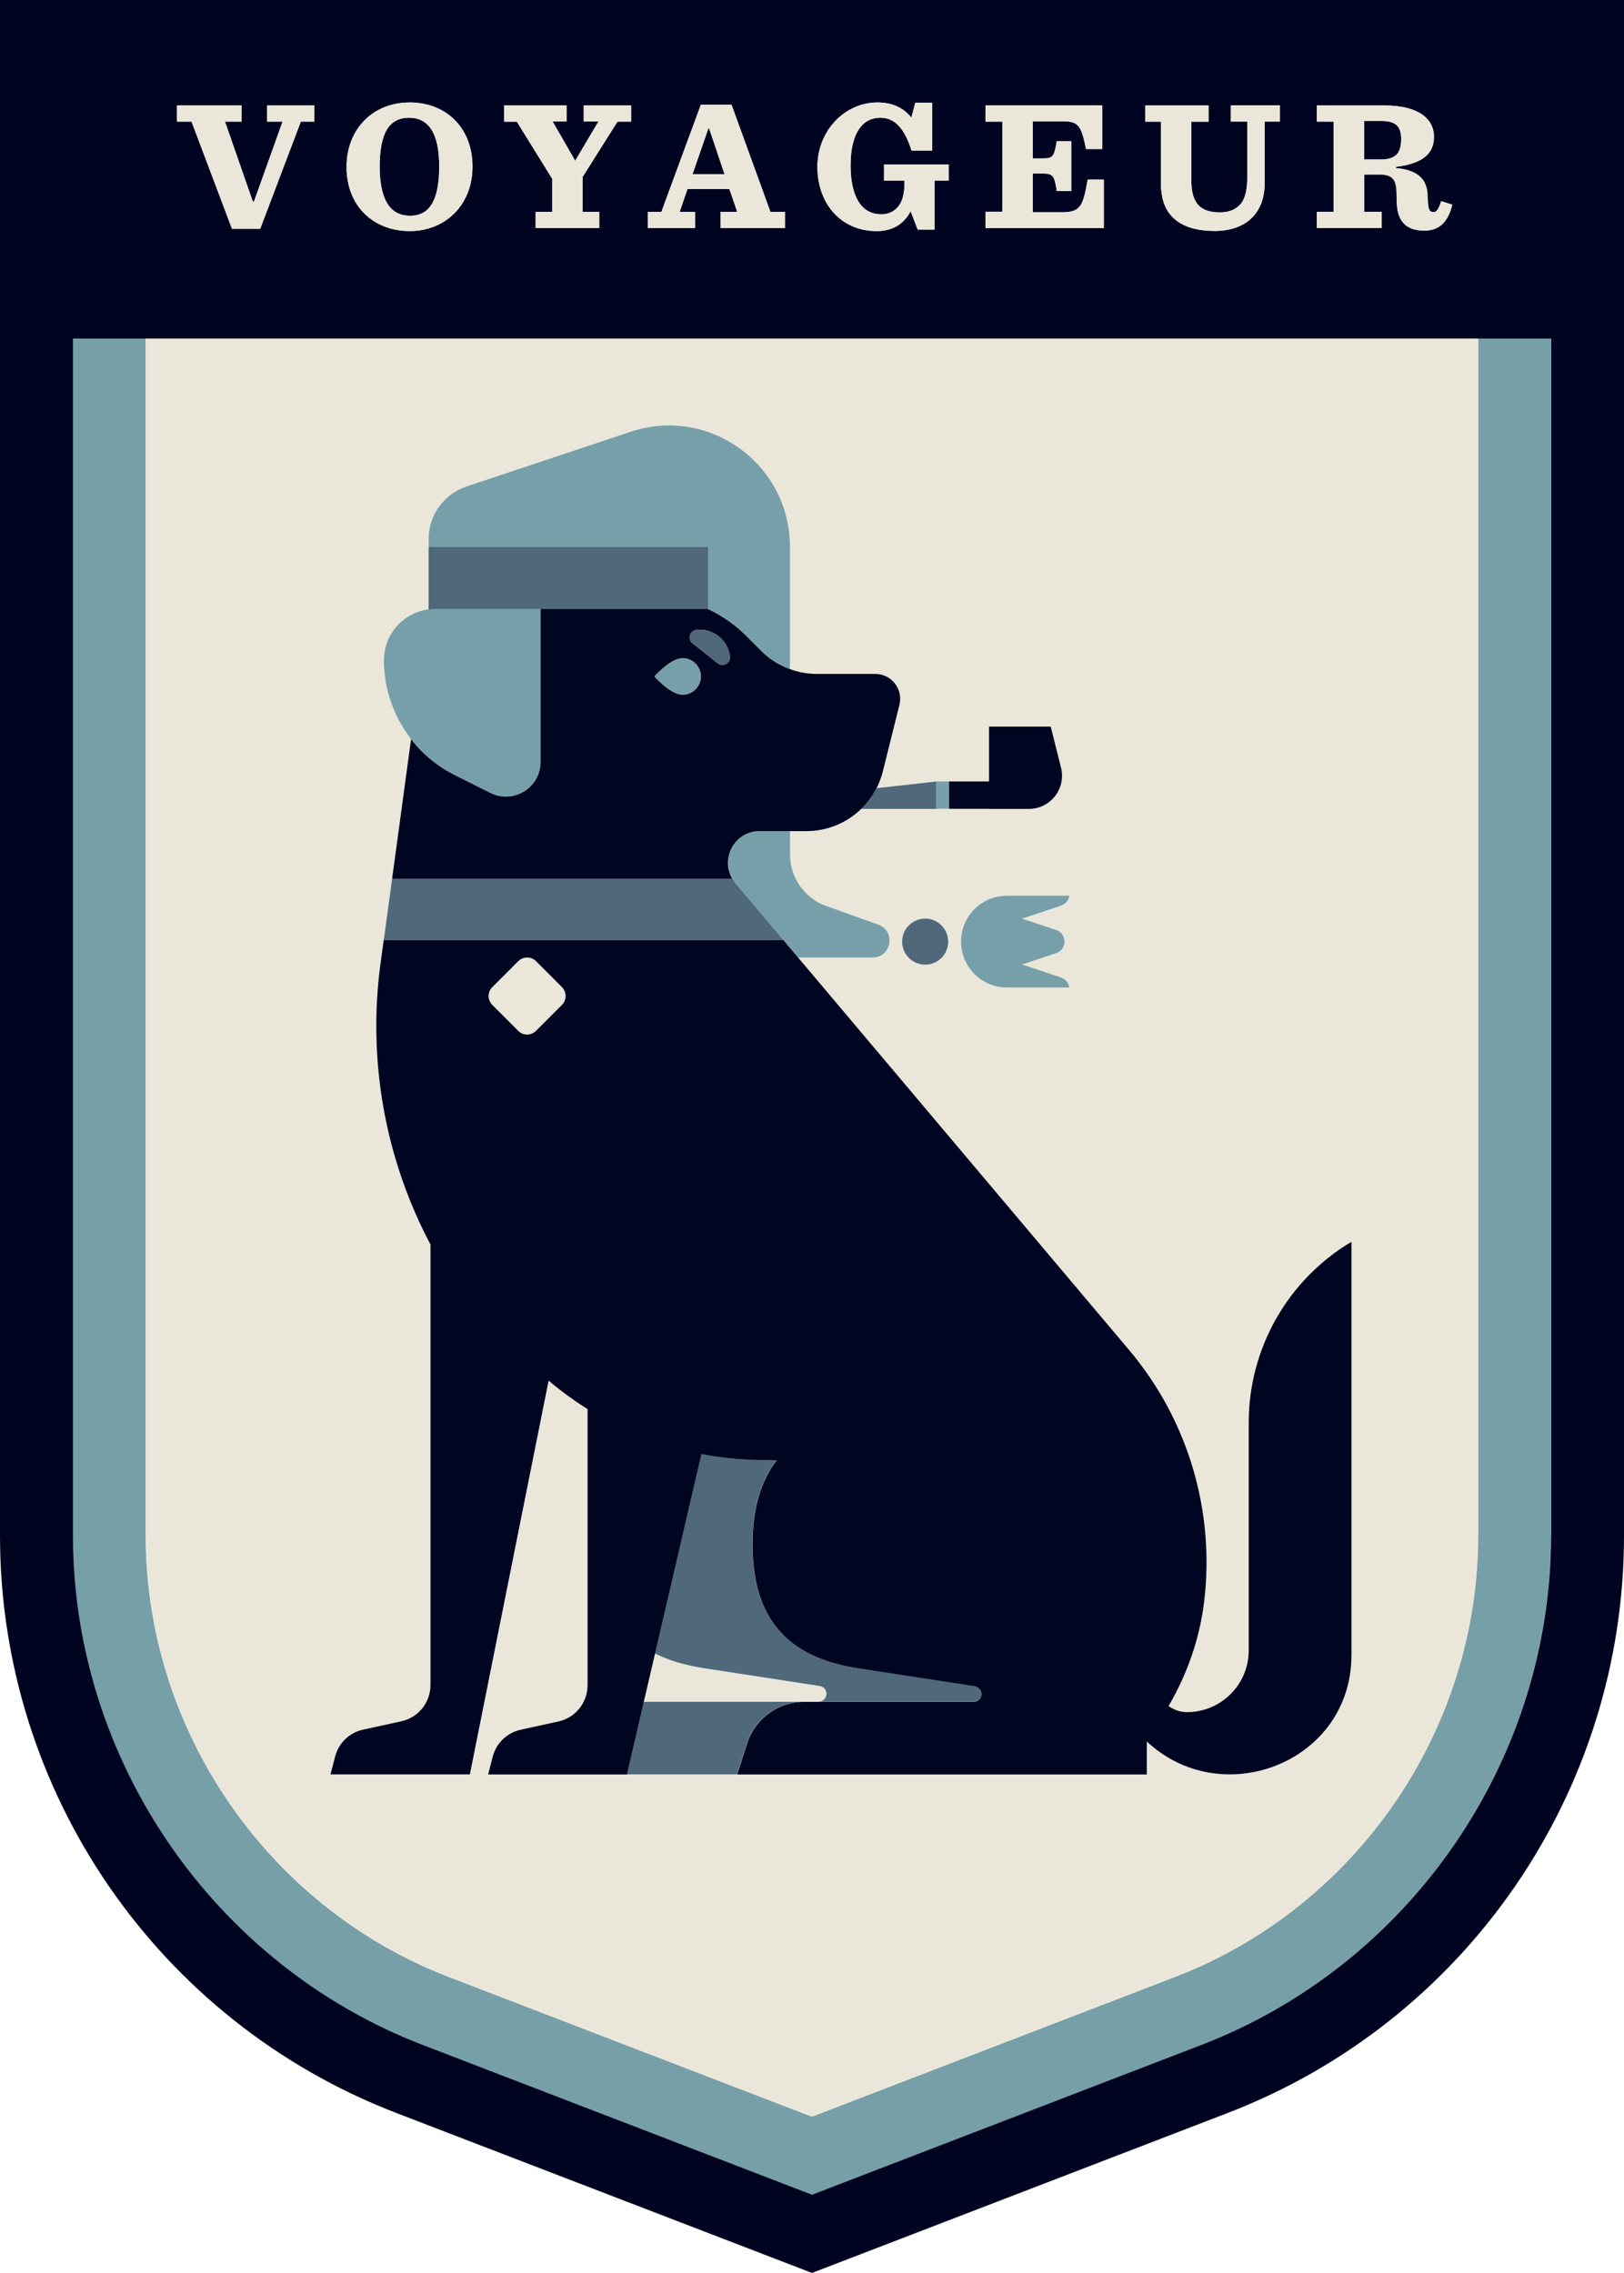
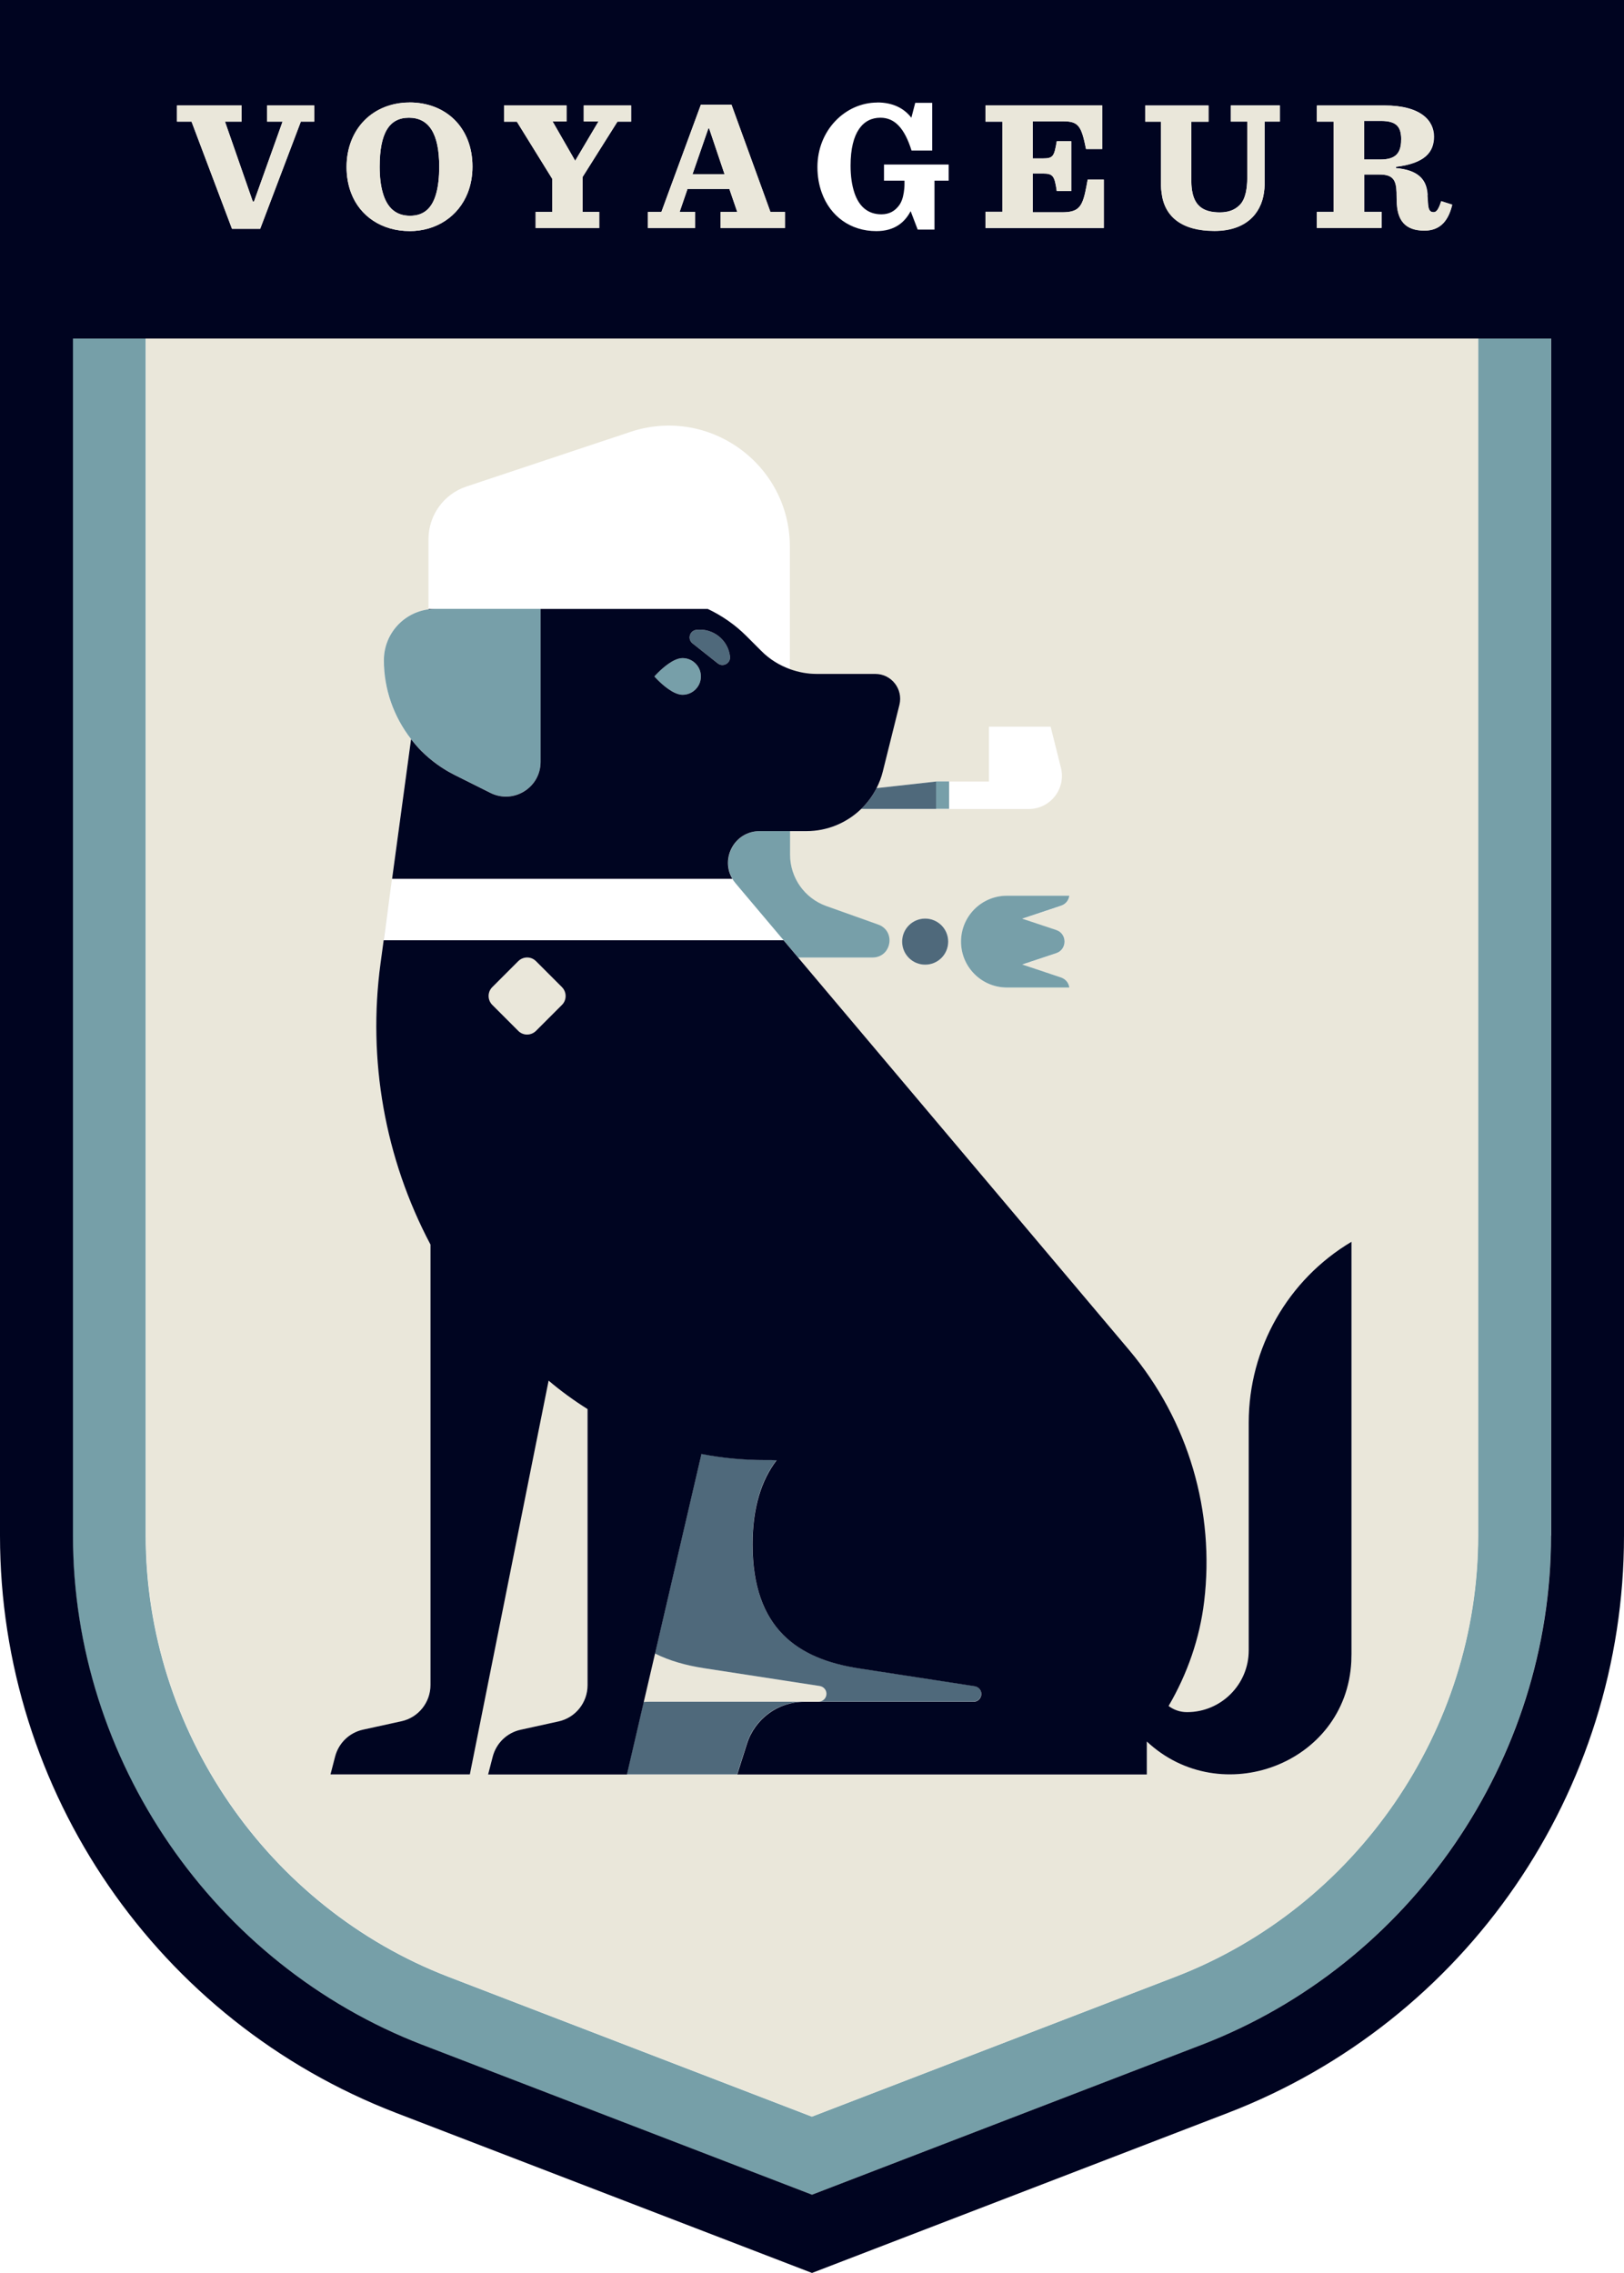
<svg xmlns="http://www.w3.org/2000/svg" id="uuid-29891b61-d258-4816-b891-34dfaac9086a" viewBox="0 0 179.8 251.57">
  <defs>
    <style>.uuid-08775b1f-27f5-4a01-ae25-bd31831fad83{fill:#769fa8;}.uuid-00d9722e-1c19-4e99-80e2-954ce6c56907{fill:#000420;}.uuid-0443be47-457f-4d71-9f78-f9988df7ebb2{fill:#000521;}.uuid-7d1c90f9-1712-459f-9a8e-c7996b079193{fill:#779fa9;}.uuid-191831fd-d619-46a6-80df-392161436a23{fill:#eae7da;}.uuid-07b34ea1-66ca-4fc7-90a2-f0d0fb439124{fill:#4f697b;}</style>
  </defs>
  <g id="uuid-0d9eb5bd-1a12-4632-a8e3-edbaa14d5e76">
    <path class="uuid-08775b1f-27f5-4a01-ae25-bd31831fad83" d="M46.78,226.34l43.11,16.58,43.11-16.58c23.15-8.91,38.71-31.56,38.71-56.36V37.47h-8.07v132.5c0,21.49-13.48,41.11-33.54,48.83l-40.22,15.47-40.22-15.47c-20.06-7.72-33.53-27.34-33.53-48.83V37.47h-8.07v132.5c0,24.81,15.56,47.46,38.71,56.36Z" />
    <path class="uuid-00d9722e-1c19-4e99-80e2-954ce6c56907" d="M0,0v37.47h0v132.5C0,198.3,17.45,223.7,43.89,233.87l46.01,17.7,46.01-17.7c26.44-10.17,43.89-35.57,43.89-63.9V0H0ZM126.79,11.67h7.01v1.79h-1.9v6.64c0,.47.05.86.12,1.21.33,1.59,1.36,2.19,3.03,2.19.97,0,1.65-.27,2.19-.8.34-.34.55-.8.69-1.39.1-.46.16-.99.16-1.63v-6.23h-1.82v-1.79h5.43v1.79h-1.69v7.01c0,.29-.03.57-.07.84-.33,2.38-2.06,4.25-5.48,4.25-3.65,0-5.56-1.61-5.86-4.25-.03-.24-.06-.48-.06-.74v-7.12h-1.75v-1.79ZM109.11,11.67h12.92v4.83h-1.79c-.52-2.58-.83-3.07-2.56-3.07h-3.34v4.11h1.11c1.16,0,1.26-.23,1.55-1.9h1.61v5.51h-1.61c-.25-1.69-.41-1.94-1.55-1.94h-1.11v4.29h3.26c1.67,0,2.16-.5,2.54-2.17.09-.41.18-.87.28-1.44h1.79v5.36h-13.1v-1.79h1.86v-9.98h-1.86v-1.79ZM97.12,11.34c1.71,0,2.95.62,3.78,1.69l.43-1.65h1.88v5.28h-2.29c-.78-2.48-1.86-3.63-3.45-3.63-1.9,0-3.3,1.57-3.3,5.3,0,1.18.15,2.17.42,2.99.51,1.54,1.5,2.4,2.99,2.4.91,0,1.49-.39,1.9-.91.3-.36.49-.89.58-1.49.05-.3.08-.62.08-.95v-.37h-2.27v-1.79h7.16v1.79h-1.57v5.41h-1.86l-.78-2.04c-.66,1.26-1.79,2.21-3.8,2.21-2.85,0-5.1-1.64-6.04-4.25-.31-.85-.48-1.81-.48-2.84,0-4.11,3.12-7.14,6.62-7.14ZM77.6,11.59h3.38l3.54,9.74.77,2.13h1.61v1.79h-7.12v-1.79h1.84l-.73-2.13-.14-.41h-4.64l-.14.41-.73,2.13h1.71v1.79h-5.22v-1.79h1.49l.78-2.13,3.59-9.74ZM55.8,11.67h6.93v1.77h-1.55l2.5,4.35,2.58-4.35h-1.63v-1.77h5.24v1.79h-1.51l-3.86,6.13v3.86h1.84v1.79h-7.03v-1.79h1.84v-3.65l-3.92-6.33h-1.42v-1.79ZM45.34,11.34c4.04,0,6.97,2.79,6.97,7.1,0,1.06-.19,2.02-.52,2.89-1.03,2.63-3.48,4.25-6.45,4.25s-5.49-1.6-6.48-4.25c-.32-.85-.49-1.8-.49-2.84,0-4.25,3.03-7.14,6.97-7.14ZM19.61,11.67h7.14v1.79h-1.84l2.73,7.86.34.97h.14l.35-.97,2.81-7.86h-1.71v-1.79h5.22v1.79h-1.49l-2.98,7.86-1.52,4.01h-3.12l-1.51-4.01-2.97-7.86h-1.61v-1.79ZM171.72,169.97c0,24.81-15.56,47.46-38.71,56.36l-43.11,16.58-43.11-16.58c-23.15-8.91-38.71-31.56-38.71-56.36V37.47h163.65v132.5ZM158.04,21.59l.06.8c.04.89.23,1.09.64,1.09.29,0,.54-.29.83-1.22l1.22.39c-.39,1.63-1.22,2.87-3.07,2.87-2.12,0-3.07-1.11-3.07-3.38l-.02-.7s0-.08,0-.13c-.04-1.41-.41-2-1.89-2h-1.69v4.13h1.92v1.79h-7.14v-1.79h1.86v-9.98h-1.86v-1.79h7.45c4.11,0,5.49,1.73,5.49,3.45s-1.01,2.97-4.21,3.34v.14c2.45.21,3.33,1.26,3.48,2.72,0,.09.03.18.03.27Z" />
    <path class="uuid-00d9722e-1c19-4e99-80e2-954ce6c56907" d="M155.13,15.47c0-1.4-.47-2.08-2.25-2.08h-1.86v4.27h1.79c1.61,0,2.31-.62,2.31-2.19Z" />
    <polygon class="uuid-00d9722e-1c19-4e99-80e2-954ce6c56907" points="78.51 14.21 78.43 14.21 76.67 19.28 80.22 19.28 78.51 14.21" />
    <path class="uuid-00d9722e-1c19-4e99-80e2-954ce6c56907" d="M45.4,23.88c1.51,0,2.47-.82,2.92-2.56.2-.77.31-1.71.31-2.86,0-3.73-1.18-5.43-3.36-5.43s-3.24,1.69-3.24,5.43c0,1.16.12,2.09.34,2.86.49,1.74,1.51,2.56,3.02,2.56Z" />
    <path class="uuid-191831fd-d619-46a6-80df-392161436a23" d="M16.15,37.47v132.5c0,21.49,13.48,41.11,33.53,48.83l40.22,15.47,40.22-15.47c20.06-7.72,33.54-27.34,33.54-48.83V37.47H16.15ZM116.94,102.94c1.24.41,1.24,2.16,0,2.57l-3.76,1.25,4.31,1.44c.54.18.85.63.91,1.11h-6.91c-2.81,0-5.08-2.28-5.08-5.08s2.27-5.08,5.08-5.08h6.91c-.06.48-.37.92-.91,1.11l-4.31,1.44,3.76,1.25ZM149.63,183.06c0,.28,0,.56-.02.84-.58,11.39-14.47,16.5-22.64,8.85v3.65h-4.3s-9.57,0-9.57,0h-59.07l.51-1.97c.39-1.5,1.58-2.65,3.09-2.98l4.19-.92c1.88-.41,3.22-2.08,3.22-4.01v-30.56c-1.51-.95-2.95-2-4.31-3.15l-1.76,8.78-6.96,34.8h-15.42l.51-1.97c.39-1.5,1.58-2.65,3.09-2.98l4.25-.93c1.88-.41,3.22-2.08,3.22-4.01v-48.75c-5.05-9.55-6.98-20.43-5.53-31.13l1.09-8.03.18-1.33,2.1-15.46c-1.93-2.48-3.01-5.54-3.01-8.72h0c0-2.89,2.16-5.28,4.96-5.64v-.05s-.01,0-.01,0v-7.72c0-2.64,1.69-4.99,4.2-5.82l18.16-6.05c8.68-2.89,17.65,3.57,17.65,12.72v13.54c.94.34,1.94.53,2.96.53h6.49c1.79,0,3.11,1.68,2.67,3.42l-1.84,7.38c-.16.65-.4,1.26-.69,1.84l6.59-.73h5.86v-6.07h6.83l1.14,4.55c.58,2.31-1.17,4.56-3.56,4.56h-18.56c-1.58,1.53-3.73,2.46-6.06,2.46h-1.83v2.6c0,2.55,1.61,4.83,4.01,5.69l5.75,2.05c1.99.71,1.48,3.65-.63,3.65h-8.23l36.64,43.43c6.64,7.87,9.5,17.99,8.32,27.83-.49,4.11-1.87,8.04-3.94,11.58.56.42,1.25.68,2.04.68h0c3.77,0,6.83-3.06,6.83-6.83v-25.22c0-8.21,4.32-15.82,11.38-20.01v45.62ZM104.99,104.22c0,1.41-1.14,2.55-2.55,2.55s-2.55-1.14-2.55-2.55,1.14-2.55,2.55-2.55,2.55,1.14,2.55,2.55Z" />
    <polygon class="uuid-191831fd-d619-46a6-80df-392161436a23" points="24.18 21.32 25.7 25.33 28.81 25.33 30.33 21.32 33.31 13.47 34.79 13.47 34.79 11.67 29.57 11.67 29.57 13.47 31.29 13.47 28.48 21.32 28.13 22.3 27.99 22.3 27.65 21.32 24.91 13.47 26.75 13.47 26.75 11.67 19.61 11.67 19.61 13.47 21.22 13.47 24.18 21.32" />
    <path class="uuid-191831fd-d619-46a6-80df-392161436a23" d="M45.34,25.58c2.97,0,5.42-1.63,6.45-4.25.34-.86.52-1.83.52-2.89,0-4.31-2.93-7.1-6.97-7.1s-6.97,2.89-6.97,7.14c0,1.04.18,2,.49,2.84.99,2.65,3.42,4.25,6.48,4.25ZM45.27,13.03c2.19,0,3.36,1.69,3.36,5.43,0,1.16-.11,2.09-.31,2.86-.45,1.74-1.41,2.56-2.92,2.56s-2.53-.82-3.02-2.56c-.22-.77-.34-1.71-.34-2.86,0-3.73,1.05-5.43,3.24-5.43Z" />
    <polygon class="uuid-191831fd-d619-46a6-80df-392161436a23" points="61.14 19.8 61.14 21.32 61.14 23.45 59.3 23.45 59.3 25.25 66.34 25.25 66.34 23.45 64.5 23.45 64.5 21.32 64.5 19.59 68.36 13.47 69.87 13.47 69.87 11.67 64.63 11.67 64.63 13.45 66.26 13.45 63.68 17.8 61.18 13.45 62.73 13.45 62.73 11.67 55.8 11.67 55.8 13.47 57.22 13.47 61.14 19.8" />
    <path class="uuid-191831fd-d619-46a6-80df-392161436a23" d="M76.96,23.45h-1.71l.73-2.13.14-.41h4.64l.14.41.73,2.13h-1.84v1.79h7.12v-1.79h-1.61l-.77-2.13-3.54-9.74h-3.38l-3.59,9.74-.78,2.13h-1.49v1.79h5.22v-1.79ZM78.43,14.21h.08l1.71,5.08h-3.55l1.75-5.08Z" />
-     <path class="uuid-191831fd-d619-46a6-80df-392161436a23" d="M97.02,25.58c2,0,3.14-.95,3.8-2.21l.78,2.04h1.86v-5.41h1.57v-1.79h-7.16v1.79h2.27v.37c0,.33-.03.64-.08.95-.09.6-.28,1.13-.58,1.49-.41.52-.99.91-1.9.91-1.48,0-2.47-.86-2.99-2.4-.27-.81-.42-1.81-.42-2.99,0-3.73,1.4-5.3,3.3-5.3,1.59,0,2.66,1.16,3.45,3.63h2.29v-5.28h-1.88l-.43,1.65c-.83-1.07-2.06-1.69-3.78-1.69-3.51,0-6.62,3.03-6.62,7.14,0,1.04.17,1.99.48,2.84.94,2.61,3.2,4.25,6.04,4.25Z" />
    <path class="uuid-191831fd-d619-46a6-80df-392161436a23" d="M122.21,21.32v-1.44h-1.79c-.1.57-.19,1.03-.28,1.44-.38,1.67-.87,2.17-2.54,2.17h-3.26v-4.29h1.11c1.13,0,1.3.25,1.55,1.94h1.61v-5.51h-1.61c-.29,1.67-.39,1.9-1.55,1.9h-1.11v-4.11h3.34c1.73,0,2.04.5,2.56,3.07h1.79v-4.83h-12.92v1.79h1.86v9.98h-1.86v1.79h13.1v-3.92Z" />
    <path class="uuid-191831fd-d619-46a6-80df-392161436a23" d="M128.54,20.58c0,.26.03.5.06.74.3,2.65,2.21,4.25,5.86,4.25,3.42,0,5.15-1.87,5.48-4.25.04-.28.07-.56.07-.84v-7.01h1.69v-1.79h-5.43v1.79h1.82v6.23c0,.64-.06,1.17-.16,1.63-.13.59-.35,1.05-.69,1.39-.54.54-1.22.8-2.19.8-1.67,0-2.7-.6-3.03-2.19-.07-.36-.12-.75-.12-1.21v-6.64h1.9v-1.79h-7.01v1.79h1.75v7.12Z" />
    <path class="uuid-191831fd-d619-46a6-80df-392161436a23" d="M152.95,23.45h-1.92v-4.13h1.69c1.48,0,1.85.59,1.89,2,0,.04,0,.08,0,.13l.02.7c0,2.27.95,3.38,3.07,3.38,1.86,0,2.68-1.24,3.07-2.87l-1.22-.39c-.29.93-.54,1.22-.83,1.22-.41,0-.6-.21-.64-1.09l-.06-.8c0-.09-.02-.18-.03-.27-.15-1.46-1.03-2.51-3.48-2.72v-.14c3.2-.37,4.21-1.71,4.21-3.34,0-1.71-1.38-3.45-5.49-3.45h-7.45v1.79h1.86v9.98h-1.86v1.79h7.14v-1.79ZM151.03,13.38h1.86c1.77,0,2.25.68,2.25,2.08,0,1.57-.7,2.19-2.31,2.19h-1.79v-4.27Z" />
    <path class="uuid-191831fd-d619-46a6-80df-392161436a23" d="M90.76,186.61l-12.8-1.97c-2-.31-3.84-.83-5.45-1.63l-1.25,5.36c.21-.02.42-.03.63-.03h18.74c.48,0,.87-.39.87-.87,0-.43-.31-.8-.74-.86Z" />
    <rect class="uuid-191831fd-d619-46a6-80df-392161436a23" x="54.94" y="106.82" width="6.86" height="6.86" rx="1.4" ry="1.4" transform="translate(-60.86 73.56) rotate(-45)" />
    <rect class="uuid-7d1c90f9-1712-459f-9a8e-c7996b079193" x="103.64" y="86.49" width="1.44" height="3.03" />
    <path class="uuid-7d1c90f9-1712-459f-9a8e-c7996b079193" d="M81.08,97.26c.1.17.21.33.35.49,0,0,0,0,0,0l.46.55,4.87,5.77h0l1.61,1.91h8.23c2.11,0,2.62-2.94.63-3.65l-5.75-2.05c-2.41-.86-4.01-3.14-4.01-5.69v-2.6h-3.35c-2.77,0-4.36,3.01-3.02,5.27Z" />
-     <path class="uuid-7d1c90f9-1712-459f-9a8e-c7996b079193" d="M78.41,60.51v6.88h-.05c1.57.75,3.02,1.74,4.27,2.99l1.66,1.66c.91.91,1.99,1.58,3.17,2.01v-13.54c0-9.15-8.97-15.62-17.65-12.72l-18.16,6.05c-2.51.84-4.2,3.18-4.2,5.82v.84h30.96Z" />
    <path class="uuid-7d1c90f9-1712-459f-9a8e-c7996b079193" d="M118.39,99.14h-6.91c-2.81,0-5.08,2.28-5.08,5.08s2.27,5.08,5.08,5.08h6.91c-.06-.48-.37-.92-.91-1.11l-4.31-1.44,3.76-1.25c1.24-.41,1.24-2.16,0-2.57l-3.76-1.25,4.31-1.44c.54-.18.85-.63.91-1.11Z" />
    <path class="uuid-7d1c90f9-1712-459f-9a8e-c7996b079193" d="M75.57,76.9c1.12,0,2.03-.91,2.03-2.03s-.91-2.03-2.03-2.03c-1,0-2.23,1.11-2.8,1.69-.2.2-.32.34-.32.34,0,0,.12.14.32.34.57.58,1.8,1.69,2.8,1.69Z" />
    <path class="uuid-7d1c90f9-1712-459f-9a8e-c7996b079193" d="M50.34,85.77l3.96,1.98c2.55,1.27,5.55-.58,5.55-3.43v-16.93h-11.66c-.25,0-.49.02-.73.05-2.8.36-4.96,2.74-4.96,5.64h0c0,3.18,1.08,6.24,3.01,8.72.36.46.73.9,1.14,1.31,1.08,1.08,2.32,1.98,3.69,2.66Z" />
    <path class="uuid-07b34ea1-66ca-4fc7-90a2-f0d0fb439124" d="M103.64,89.53v-3.03l-6.59.73c-.44.87-1.02,1.64-1.7,2.3h8.29Z" />
    <path class="uuid-07b34ea1-66ca-4fc7-90a2-f0d0fb439124" d="M90.76,186.61c.43.07.74.43.74.86,0,.48-.39.87-.87.87h17.14c.48,0,.87-.39.87-.87,0-.43-.31-.8-.74-.86l-12.8-1.97c-6.78-1.04-11.79-4.4-11.79-13.74h0c0-4.1.99-7.12,2.66-9.29-.2,0-.39-.03-.59-.03h-.72c-2.4,0-4.74-.23-7.01-.67l-5.14,22.1c1.61.81,3.45,1.32,5.45,1.63l12.8,1.97Z" />
    <path class="uuid-07b34ea1-66ca-4fc7-90a2-f0d0fb439124" d="M89.02,188.35h-17.14c-.21,0-.42.01-.63.03l-1.86,8.01h12.21l1.08-3.4c.87-2.76,3.44-4.64,6.34-4.64Z" />
    <path class="uuid-07b34ea1-66ca-4fc7-90a2-f0d0fb439124" d="M99.88,104.22c0,1.41,1.14,2.55,2.55,2.55s2.55-1.14,2.55-2.55-1.14-2.55-2.55-2.55-2.55,1.14-2.55,2.55Z" />
-     <polygon class="uuid-07b34ea1-66ca-4fc7-90a2-f0d0fb439124" points="59.84 67.39 72.77 67.39 78.36 67.39 78.41 67.39 78.41 60.51 72.77 60.51 47.45 60.51 47.45 67.39 47.46 67.39 48.19 67.39 59.84 67.39" />
    <path class="uuid-07b34ea1-66ca-4fc7-90a2-f0d0fb439124" d="M79.46,73.42c.59.47,1.45-.01,1.36-.76-.21-1.84-1.88-3.16-3.72-2.95-.75.09-1.02,1.03-.43,1.5l2.79,2.21Z" />
-     <path class="uuid-07b34ea1-66ca-4fc7-90a2-f0d0fb439124" d="M65.05,104.07h21.71l-4.87-5.77-.46-.55s0,0,0,0c-.13-.16-.25-.32-.35-.49h-37.67l-.18,1.33-.74,5.48h22.56Z" />
-     <path class="uuid-0443be47-457f-4d71-9f78-f9988df7ebb2" d="M109.5,89.53h4.41c2.39,0,4.14-2.24,3.56-4.56l-1.14-4.55h-6.83v6.07h-4.42v3.03h4.42Z" />
    <path class="uuid-0443be47-457f-4d71-9f78-f9988df7ebb2" d="M47.46,67.39v.05c.23-.03.48-.05.72-.05h-.72Z" />
    <path class="uuid-0443be47-457f-4d71-9f78-f9988df7ebb2" d="M81.08,97.26c-1.34-2.25.25-5.27,3.02-5.27h5.19c2.33,0,4.48-.93,6.06-2.46.68-.66,1.26-1.44,1.7-2.3.29-.58.53-1.19.69-1.84l1.84-7.38c.43-1.74-.88-3.42-2.67-3.42h-6.49c-1.02,0-2.02-.19-2.96-.53-1.18-.43-2.27-1.1-3.17-2.01l-1.66-1.66c-1.25-1.25-2.7-2.25-4.27-2.99h-18.51v16.93c0,2.85-3,4.7-5.55,3.43l-3.96-1.98c-1.36-.68-2.61-1.58-3.69-2.66-.41-.41-.79-.86-1.14-1.31l-2.1,15.46h37.67ZM77.1,69.71c1.84-.21,3.51,1.11,3.72,2.95.09.75-.77,1.23-1.36.76l-2.79-2.21c-.59-.47-.32-1.41.43-1.5ZM72.77,74.53c.57-.58,1.8-1.69,2.8-1.69,1.12,0,2.03.91,2.03,2.03s-.91,2.03-2.03,2.03c-1,0-2.23-1.11-2.8-1.69-.2-.2-.32-.34-.32-.34,0,0,.12-.14.32-.34Z" />
    <path class="uuid-0443be47-457f-4d71-9f78-f9988df7ebb2" d="M49.47,196.39h2.55l6.96-34.8,1.76-8.78c1.35,1.15,2.8,2.2,4.31,3.15v30.56c0,1.93-1.34,3.6-3.22,4.01l-4.19.92c-1.51.33-2.7,1.48-3.09,2.98l-.51,1.97h15.37l1.86-8.01,1.25-5.36,5.14-22.1c2.27.44,4.61.67,7.01.67h.72c.2,0,.39.02.59.03-1.66,2.17-2.66,5.19-2.66,9.29h0c0,9.34,5.01,12.7,11.79,13.74l12.8,1.97c.43.07.74.43.74.86,0,.48-.39.87-.87.87h-18.74c-2.9,0-5.46,1.88-6.34,4.64l-1.08,3.4h41.05s.73,0,.73,0h3.57v-3.65c8.17,7.65,22.07,2.54,22.64-8.85.01-.28.02-.56.02-.84v-45.62c-7.06,4.2-11.38,11.8-11.38,20.01v25.22c0,3.77-3.06,6.83-6.83,6.83h0c-.78,0-1.48-.26-2.04-.68,2.07-3.54,3.45-7.47,3.94-11.58,1.18-9.84-1.68-19.96-8.32-27.83l-36.64-43.43-1.61-1.91h-44.27l.74-5.48-1.09,8.03c-1.45,10.7.48,21.59,5.53,31.13v48.75c0,1.93-1.34,3.6-3.22,4.01l-4.25.93c-1.51.33-2.7,1.48-3.09,2.98l-.51,1.97h12.87ZM54.51,109.25l2.86-2.86c.55-.55,1.44-.55,1.98,0l2.86,2.86c.55.55.55,1.44,0,1.98l-2.86,2.86c-.55.55-1.44.55-1.98,0l-2.86-2.86c-.55-.55-.55-1.44,0-1.98Z" />
  </g>
</svg>